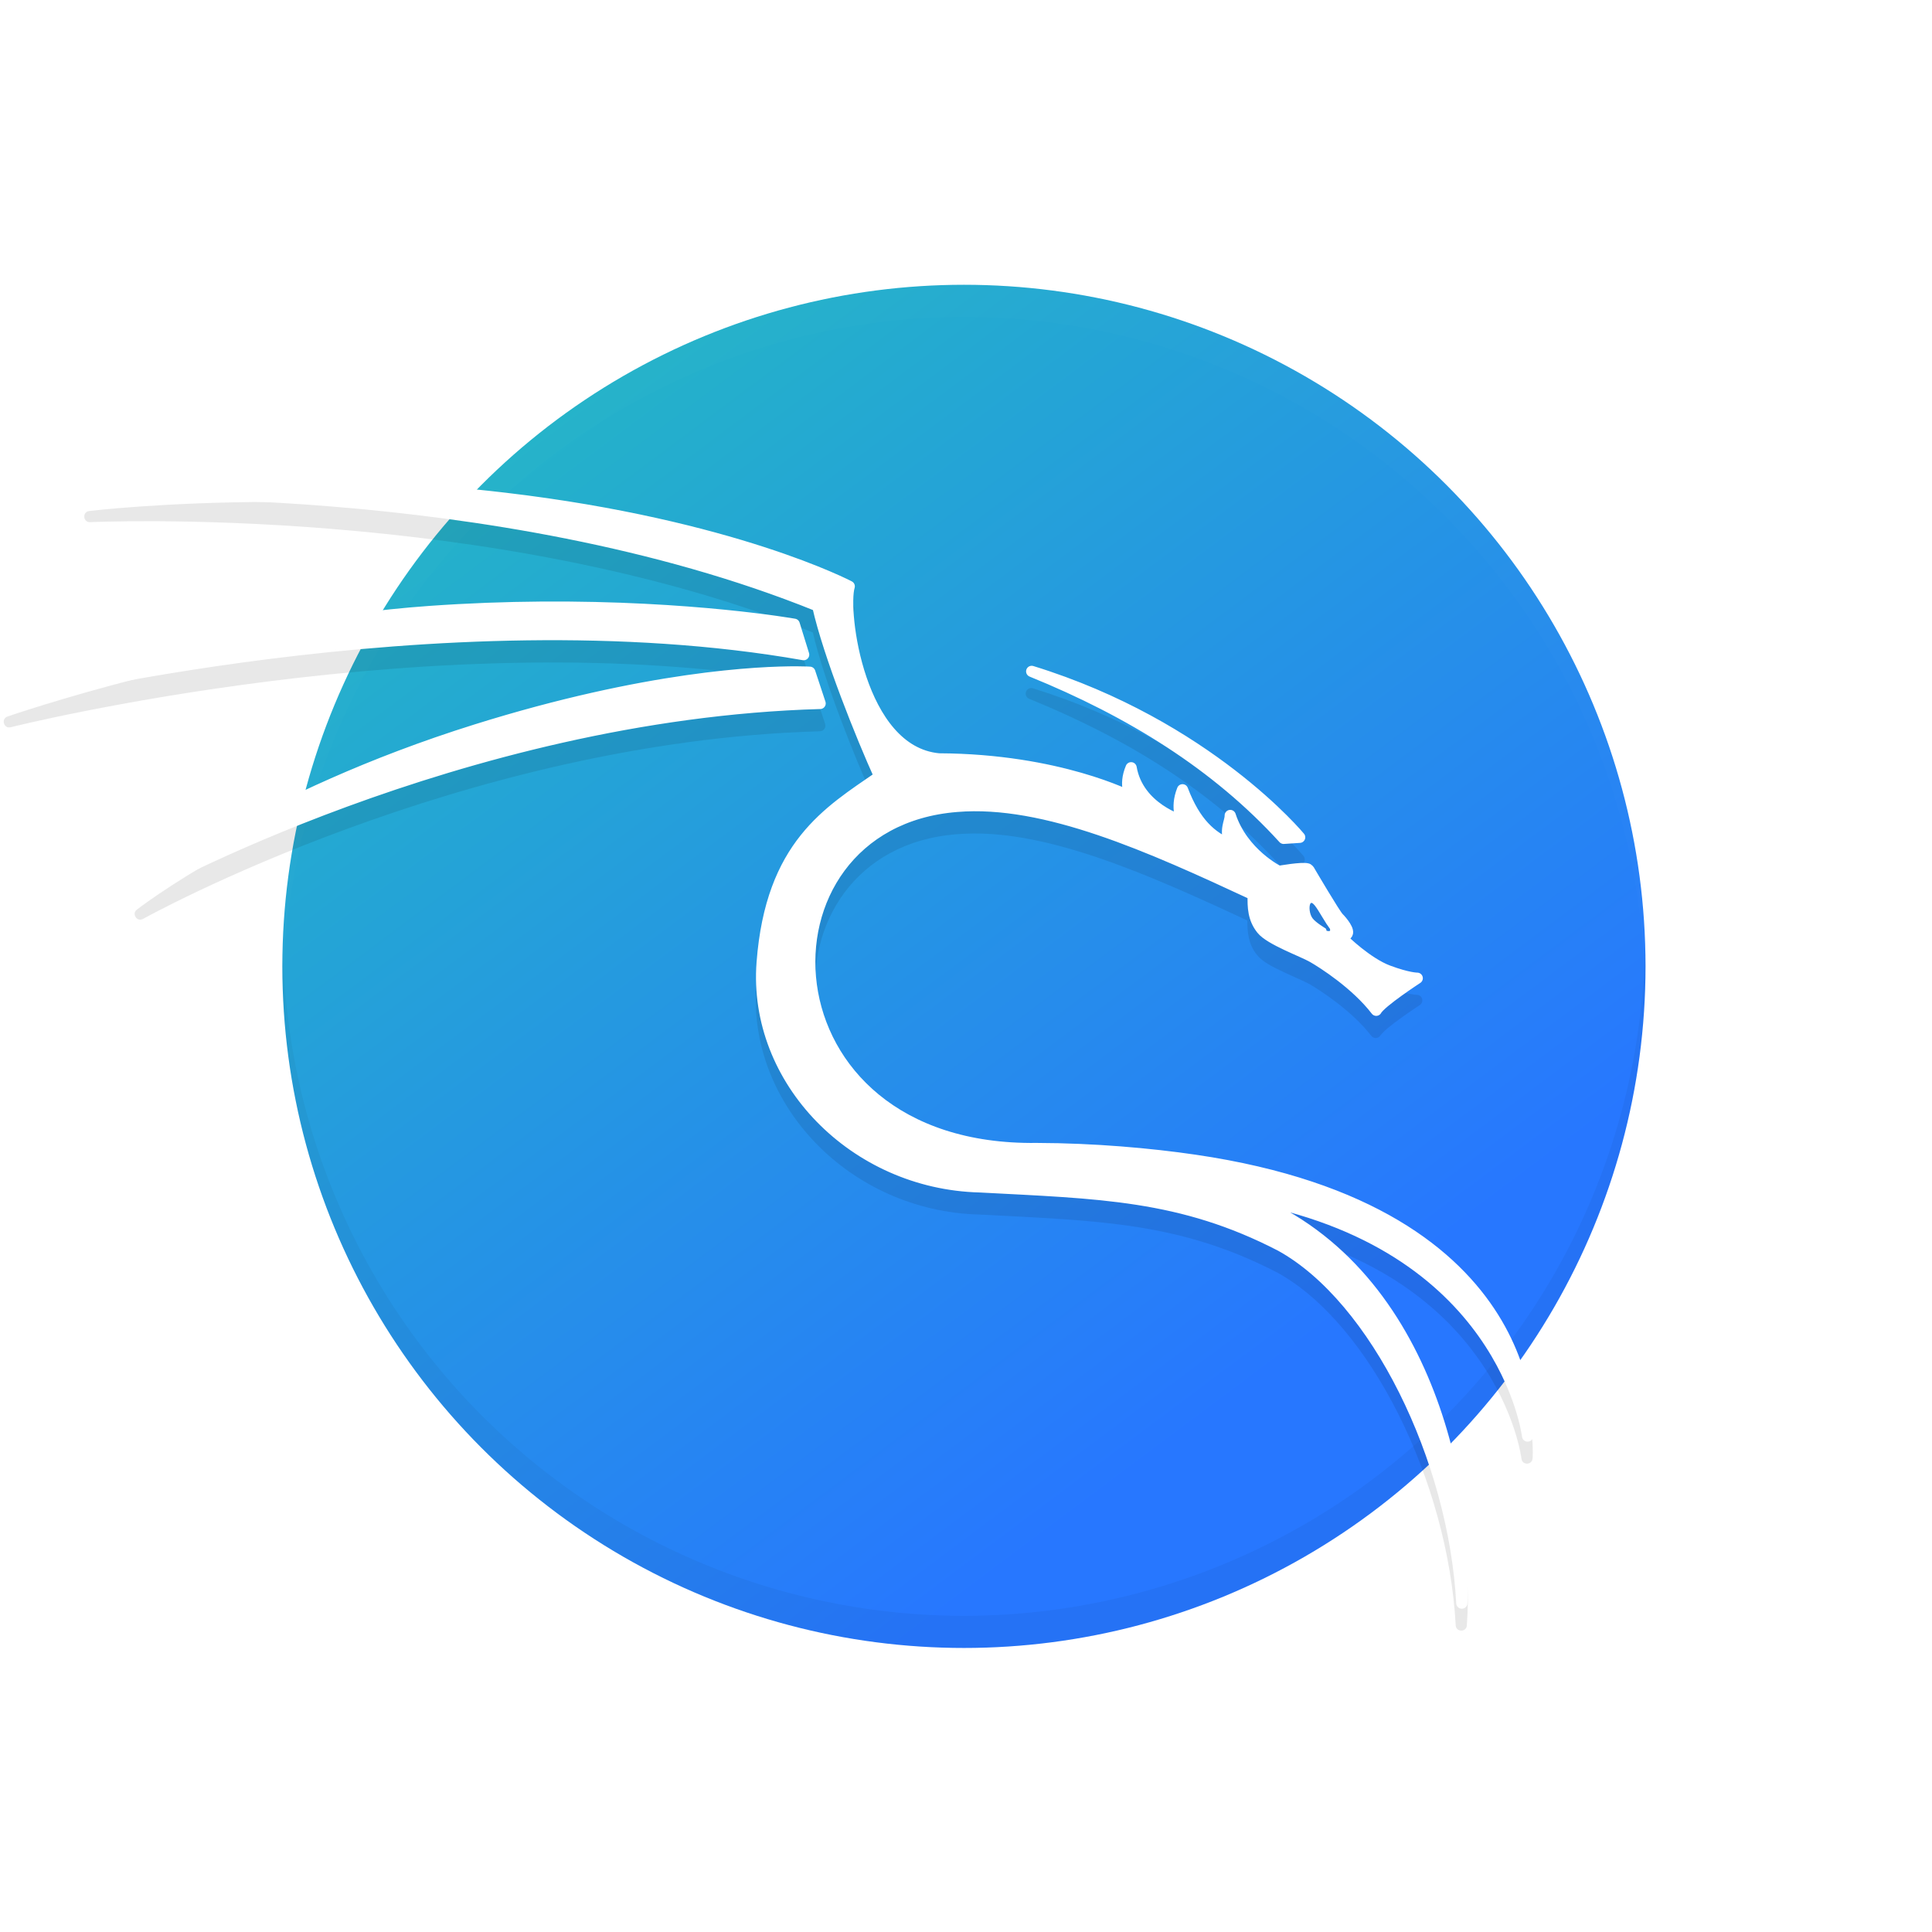
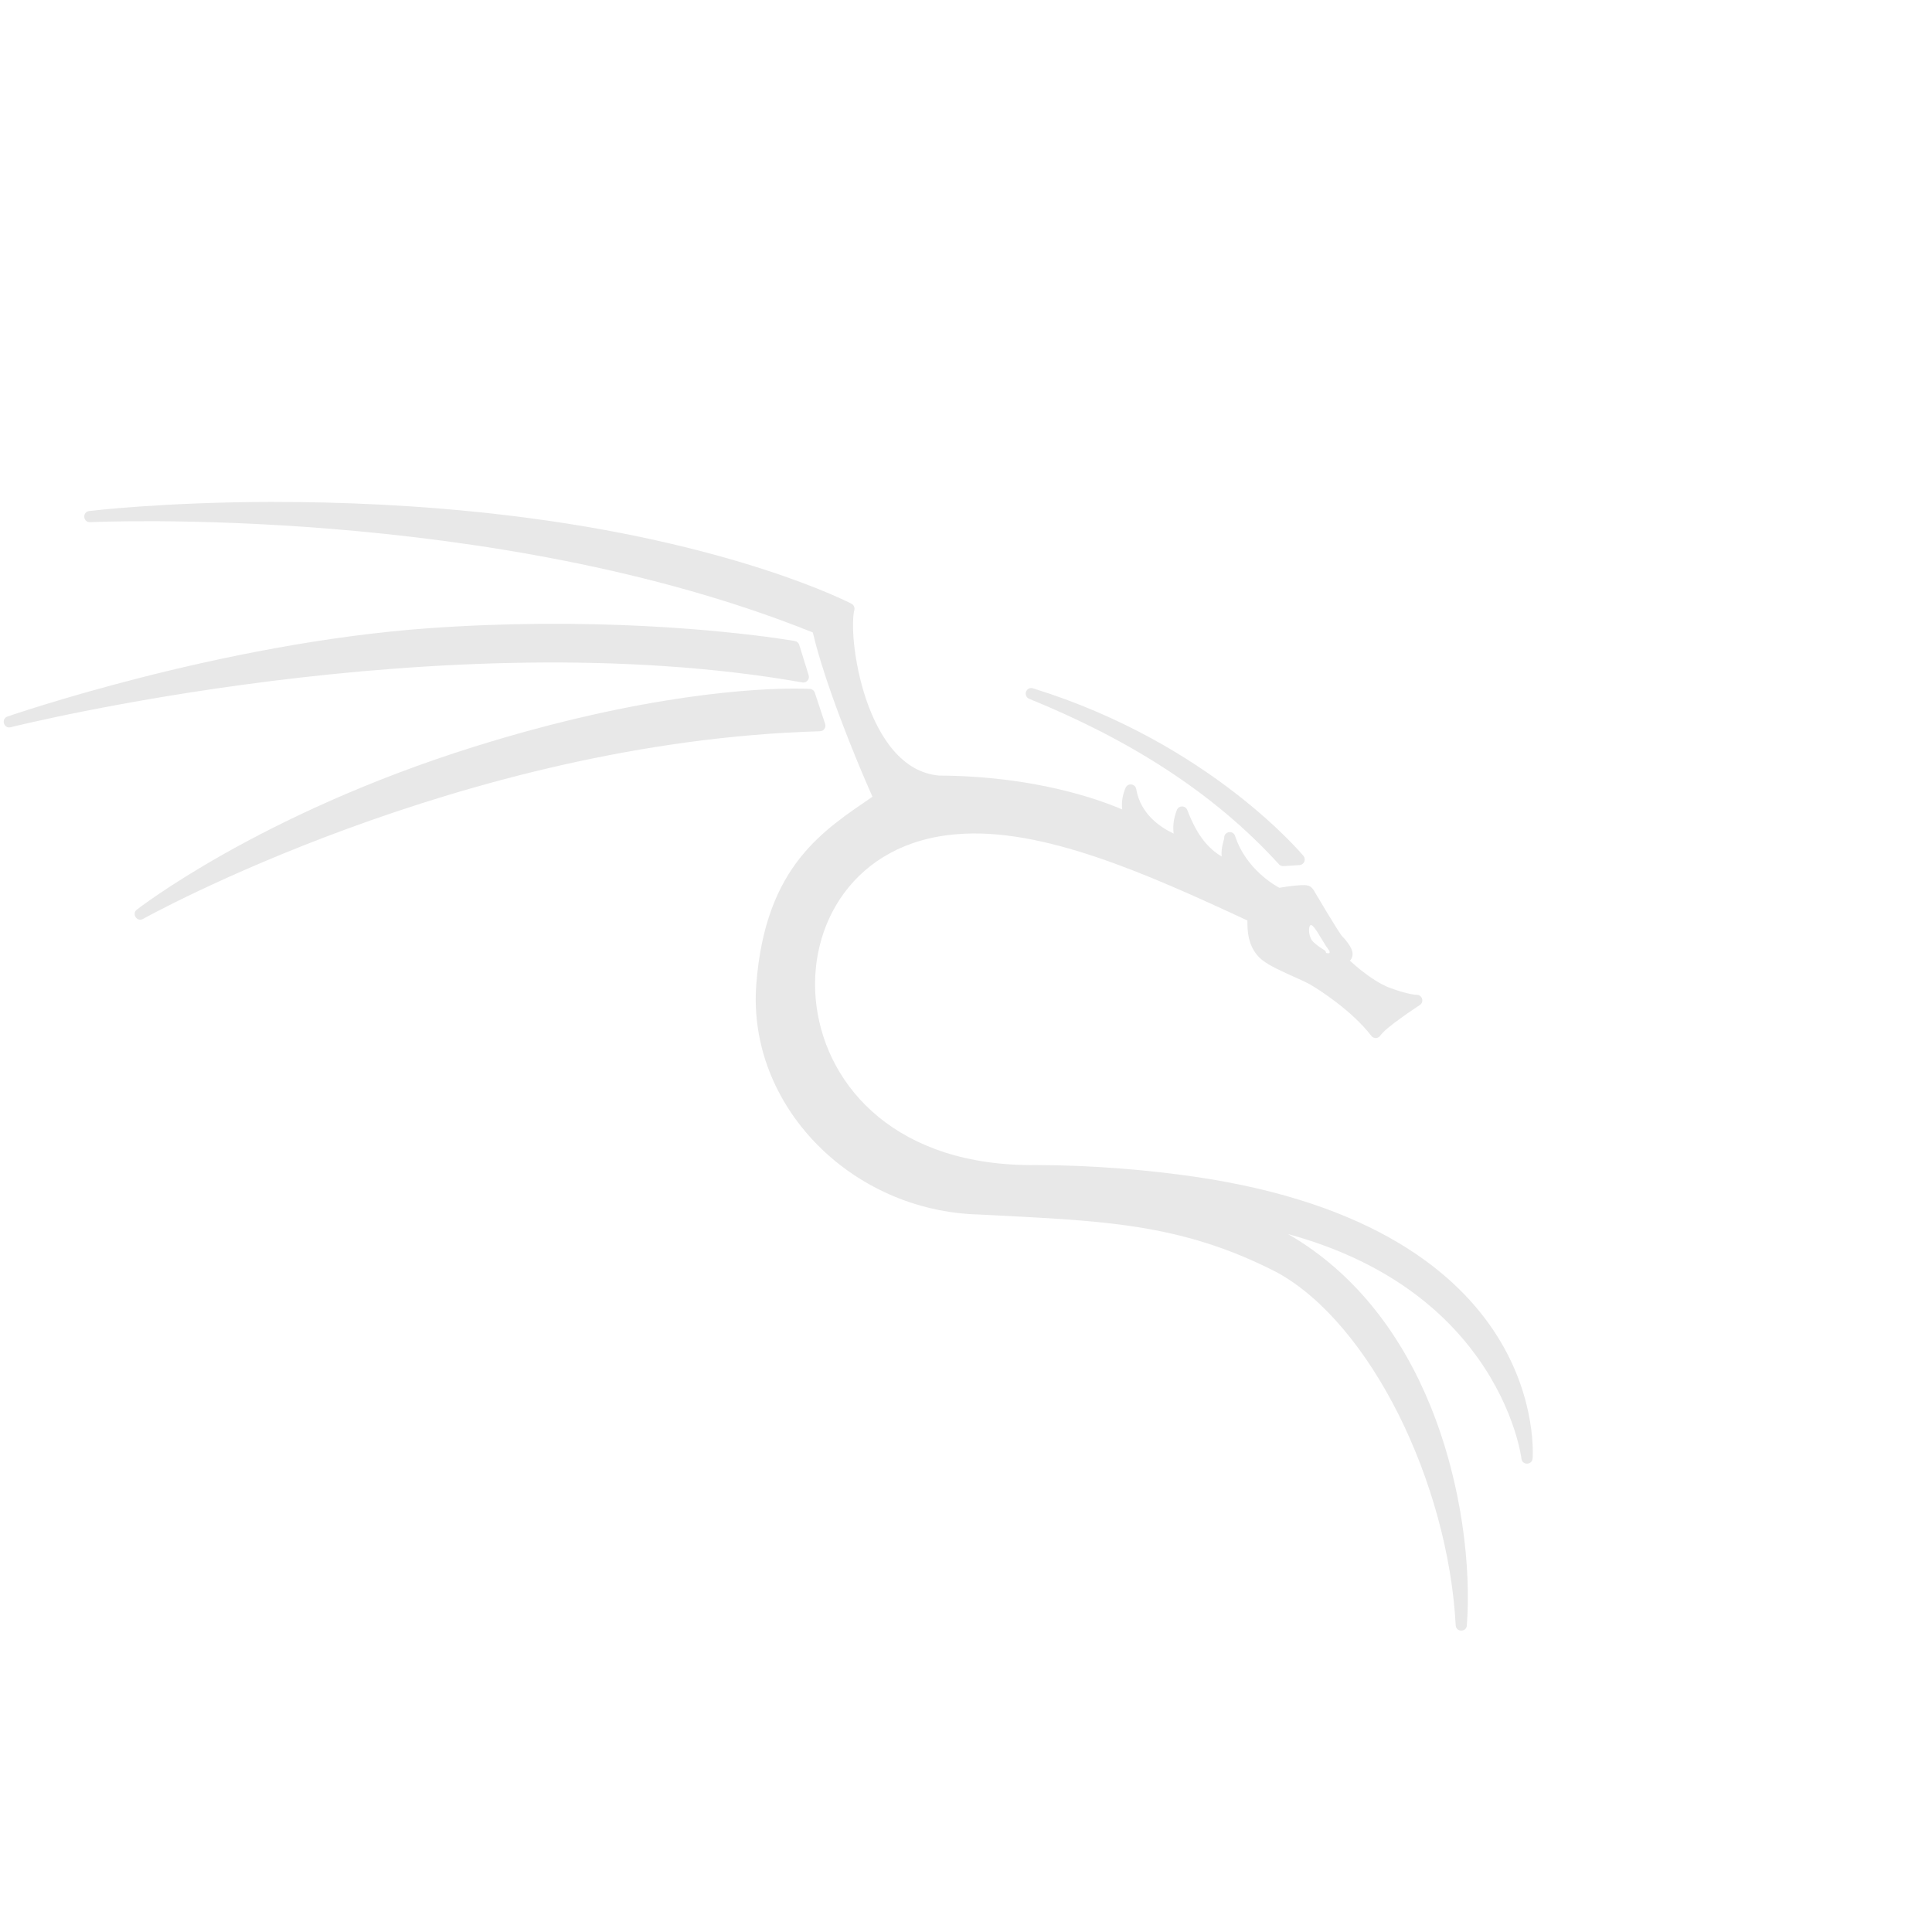
<svg xmlns="http://www.w3.org/2000/svg" version="1" viewBox="0 0 512 512">
  <defs>
    <linearGradient id="a" x1="128.7" x2="345.11" y1="83.056" y2="372.29" gradientUnits="userSpaceOnUse">
      <stop stop-color="#23bac2" offset="0" />
      <stop stop-color="#2777ff" offset="1" />
    </linearGradient>
    <filter id="d" x="-.025" y="-.048" width="1.049" height="1.096" color-interpolation-filters="sRGB">
      <feGaussianBlur stdDeviation="3.736" />
    </filter>
    <filter id="c" x="-.012" y="-.024" width="1.025" height="1.048" color-interpolation-filters="sRGB">
      <feGaussianBlur stdDeviation="1.884" />
    </filter>
    <filter id="b" x="-.02" y="-.027" width="1.04" height="1.055" color-interpolation-filters="sRGB">
      <feGaussianBlur stdDeviation="3.406" />
    </filter>
  </defs>
  <g transform="matrix(.994 0 0 .994 -13.465 -.762)" stroke-width=".808">
-     <circle cx="270.54" cy="258.41" r="181.72" fill="url(#a)" />
-     <path d="m452.08 253.39a181.72 181.72 0 0 1-181.54 178.17 181.72 181.72 0 0 1-181.54-176.71 181.72 181.72 0 0 0-0.177 3.555 181.72 181.72 0 0 0 181.72 181.72 181.72 181.72 0 0 0 181.72-181.72 181.72 181.72 0 0 0-0.177-5.019z" filter="url(#d)" opacity=".2" />
    <path d="m270.54 76.691a181.72 181.72 0 0 0-181.72 181.72 181.72 181.72 0 0 0 0.177 5.011 181.72 181.72 0 0 1 181.54-178.16 181.72 181.72 0 0 1 181.54 176.7 181.72 181.72 0 0 0 0.177-3.547 181.72 181.72 0 0 0-181.72-181.72z" fill="#fff" filter="url(#c)" opacity=".1" />
  </g>
  <path d="m72.465 133.01c-29.234 0.033-48.544 2.387-48.705 2.407-6.55e-4 8e-5 -0.111 0.01-0.111 0.01-1.909 0.22-1.666 3.063 0.252 2.956 0 0 106.3-5.022 191.5 29.222 3.04 13.006 11.068 32.941 15.811 43.537-6.456 4.431-13.382 8.929-19.081 16.067-5.981 7.493-10.502 17.833-11.706 33.644-2.442 32.07 25.063 60.146 59.085 61.012 31.546 1.679 52.996 1.911 79.104 15.444 12.194 6.75 23.551 20.628 32.032 37.577 8.487 16.959 14.117 36.967 15.128 55.838 0.095 1.854 2.821 1.888 2.961 0.037 3e-3 -0.057-2e-3 -0.136 2e-3 -0.194 1.096-14.448-1.038-36.812-9.699-58.087-7.255-17.821-19.24-34.787-37.668-45.428 26.486 7.232 41.647 20.675 50.363 32.956 10.001 14.093 11.477 26.635 11.469 26.565 0.21 1.773 2.797 1.732 2.952-0.046 0 0 1.315-15.374-9.294-32.313-10.609-16.939-33.129-35.456-80.08-42.344-11.893-1.745-26.901-3.086-42.11-3.124-8e-3 -6e-5 -0.016-6e-5 -0.023 0-36.806 0.487-55.361-20.492-58.25-42.01-1.444-10.759 1.082-21.657 7.332-30.103 6.25-8.445 16.197-14.491 29.902-15.562h6e-3c22.504-1.857 49.947 10.313 76.938 22.871-0.027 3.119 0.25 6.265 2.529 9.114 1.526 1.908 4.279 3.233 7.082 4.557 2.802 1.323 5.685 2.523 6.829 3.179 2.601 1.493 11.277 7.058 16.391 13.715 0.656 0.856 1.978 0.747 2.486-0.204 0.027-0.05 0.804-0.946 1.83-1.805 1.026-0.858 2.328-1.837 3.596-2.75 2.536-1.826 4.937-3.39 4.937-3.39 1.25-0.815 0.651-2.757-0.84-2.727 0 0-0.364 0.021-1.529-0.202-1.165-0.222-3.017-0.69-5.651-1.675-2.424-0.906-5.321-2.868-7.555-4.642-1.117-0.887-2.079-1.726-2.758-2.354-0.081-0.075-0.115-0.112-0.188-0.18 0.71-0.639 0.807-1.66 0.664-2.302-0.147-0.656-0.432-1.188-0.753-1.706-0.641-1.035-1.455-1.958-2.018-2.521l-2e-3 -2e-3c0.082 0.082-0.167-0.209-0.417-0.574-0.252-0.367-0.575-0.863-0.939-1.436-0.728-1.145-1.621-2.602-2.49-4.037-1.737-2.87-3.305-5.537-3.456-5.791-2e-3 -3e-3 -0.377-0.794-1.106-1.281-0.115-0.076-0.239-0.137-0.371-0.178-0.823-0.265-1.475-0.203-2.319-0.159-0.844 0.043-1.781 0.143-2.668 0.256-1.485 0.19-2.406 0.357-2.808 0.427-1.004-0.529-8.85-4.876-11.734-13.732-0.532-1.624-2.936-1.21-2.893 0.499 0.016 0.582-0.865 2.316-0.673 4.939-3.486-2.1-6.485-5.438-9.098-12.314-0.48-1.268-2.268-1.282-2.767-0.021-1 2.516-1.061 4.621-0.858 6.253-3.312-1.557-8.733-4.983-9.915-11.793-0.253-1.457-2.249-1.687-2.827-0.326-0.974 2.296-1.06 4.196-0.897 5.727-6.171-2.647-23.167-8.836-48.532-8.974-4.896-0.45-8.786-2.899-11.982-6.573-3.196-3.674-5.623-8.571-7.342-13.642-1.719-5.072-2.734-10.314-3.194-14.638-0.46-4.325-0.266-7.9 0.054-8.925 0.214-0.683-0.09-1.422-0.724-1.756 0 0-31.019-16.317-91.656-23.489-22.736-2.689-43.928-3.511-61.543-3.491zm70.813 32.313c-9.239 0.07-19.157 0.414-29.578 1.155-55.669 3.957-111.71 23.406-111.71 23.406-1.793 0.619-0.991 3.306 0.848 2.841 0 0 114.31-28.688 209.79-11.873 0.085 0.016 0.17 0.023 0.256 0.023h3e-3c0.999-4.2e-4 1.713-0.969 1.417-1.923l-2.496-8.054c-0.164-0.531-0.611-0.926-1.159-1.023 0 0-27.34-4.853-67.372-4.553-3e-3 -2e-5 -8e-3 -2e-5 -0.011 0zm67.874 17.154c-9.825-0.042-40.057 1.196-85.467 15.405-56.988 17.832-89.424 43.183-89.424 43.183-1.429 1.13 0.043 3.344 1.638 2.463 0 0 84.38-47.062 179.41-49.733 0.993-0.029 1.678-1.005 1.366-1.948l-2.731-8.265c-0.189-0.573-0.707-0.975-1.31-1.015 0 0-1.21-0.08-3.478-0.089zm62.133-0.138c-1.456 0.021-2.013 1.907-0.803 2.717h2e-3c0.087 0.058 0.18 0.107 0.277 0.145 26.061 10.595 48.664 24.6 66.183 43.851 0.016 0.018 0.032 0.034 0.049 0.051l2e-3 2e-3c0.302 0.302 0.719 0.459 1.145 0.431l4.252-0.278c1.206-0.08 1.816-1.491 1.048-2.424 0 0-24.62-29.836-71.561-44.377-6e-3 -2e-3 -0.01-6e-3 -0.016-8e-3 -0.024-0.01-0.048-0.018-0.072-0.025-0.014-3e-3 -0.027-0.01-0.041-0.014-0.15-0.048-0.308-0.072-0.466-0.07zm74.204 62.823c0.853 0.172 2.461 3.335 3.938 5.595 0.13 0.184 0.262 0.379 0.386 0.534 0 0.014 2e-3 0.023 0.012 0.037 0.167 0.238 0.333 0.485 0.493 0.683 0.081 0.473 0.215 0.761-0.891 0.534-0.093-0.486-0.252-0.627-0.252-0.627s-2.669-1.587-3.487-2.713c-0.819-1.126-0.962-3.095-0.563-3.842 0.097-0.167 0.22-0.228 0.365-0.2z" color="#000000" color-rendering="auto" dominant-baseline="auto" filter="url(#b)" image-rendering="auto" opacity=".3" shape-rendering="auto" solid-color="#000000" stroke-width=".994" style="font-feature-settings:normal;font-variant-alternates:normal;font-variant-caps:normal;font-variant-ligatures:normal;font-variant-numeric:normal;font-variant-position:normal;isolation:auto;mix-blend-mode:normal;shape-padding:0;text-decoration-color:#000000;text-decoration-line:none;text-decoration-style:solid;text-indent:0;text-orientation:mixed;text-transform:none;white-space:normal" />
  <g transform="matrix(.994 0 0 .994 2.984 1.633)" fill="#fff">
-     <path d="m69.929 127.71c-29.464 0.034-48.949 2.421-48.949 2.421s107.73-5.171 194.03 29.769c2.934 13.122 11.759 34.976 16.513 45.481-13.602 9.404-28.94 18.249-31.328 49.612-2.388 31.362 24.576 58.947 58.013 59.798 31.751 1.691 53.688 1.932 80.277 15.718 25.38 14.034 46.192 56.794 48.251 95.252 2.224-28.534-8.485-89.895-58.453-108.53 69.826 12.219 75.982 63.973 75.984 63.994 0 0 5.206-59.754-88.677-73.531-11.899-1.746-26.947-3.09-42.168-3.128-75.246 0.995-77.989-86.786-21.288-91.218 23.499-1.939 51.556 10.738 78.986 23.512-0.102 3.407 0.041 6.434 2.279 9.231 2.237 2.797 10.832 5.847 13.579 7.423 2.746 1.576 11.545 7.171 16.937 14.189 1.169-2.187 10.933-8.543 10.933-8.543s-2.339 0.051-7.781-1.983c-5.443-2.034-11.9-8.188-12.053-8.543-0.152-0.356-0.255-0.916 1.017-1.171 0.966-0.813-1.221-3.458-2.187-4.423-0.966-0.966-7.425-11.95-7.577-12.204-0.152-0.254-0.204-0.509-0.661-0.815-1.424-0.458-7.68 0.661-7.68 0.661s-9.621-4.725-12.937-14.913c0.048 1.784-1.65 3.734 0 7.833-5.016-2.122-9.325-5.742-12.723-14.685-2.023 5.087 0 8.322 0 8.322s-11.811-3.302-13.701-14.195c-2.074 4.89 0 7.832 0 7.832s-19.258-10.048-51.255-10.194c-21.422-1.965-25.882-39.65-23.897-45.994 0 0-30.899-16.285-91.723-23.479-22.809-2.698-44.081-3.524-61.76-3.504zm71.276 32.521c-9.27 0.07-19.22 0.416-29.674 1.159-55.751 3.963-112.04 23.477-112.04 23.477s115.18-28.98 211.77-11.971h2e-3l-2.512-8.106s-27.374-4.862-67.542-4.559zm68.293 17.263c-9.75-0.041-40.02 1.185-85.564 15.436-57.124 17.874-89.522 43.21-89.522 43.21s85.141-47.539 181.24-50.24l-2.749-8.318s-1.156-0.078-3.406-0.087zm62.559-0.139c26.38 10.723 49.34 24.931 67.165 44.514l2e-3 2e-3 4.279-0.28s-24.518-29.746-71.447-44.236zm72.712 57.183 5.25 3.867c0.658-1.141 3.31 6.065 4.923 8.067 0.068 0.4-2.681 3.612-3.616 3.42-0.079-0.411-4.349-1.645-4.349-1.645s-4.853-2.932-5.545-3.885c-0.693-0.953 3.001-9.193 3.338-9.824z" stroke="#fff" stroke-linejoin="round" stroke-width="2.986" />
-     <path d="m69.929 127.71c-29.464 0.034-48.949 2.421-48.949 2.421s107.73-5.171 194.03 29.769c2.934 13.122 11.759 34.976 16.513 45.481-13.602 9.404-28.94 18.249-31.328 49.612-2.388 31.362 24.576 58.947 58.013 59.798 31.751 1.691 53.688 1.932 80.277 15.718 25.38 14.034 46.192 56.794 48.251 95.252 2.224-28.534-8.485-89.895-58.453-108.53 69.826 12.219 75.982 63.973 75.984 63.994 0 0 5.206-59.754-88.677-73.531-11.899-1.746-26.947-3.09-42.168-3.128-75.246 0.995-77.989-86.786-21.288-91.218 23.499-1.939 51.556 10.738 78.986 23.512-0.102 3.407 0.04 6.434 2.279 9.231 2.237 2.797 10.832 5.847 13.579 7.423 2.746 1.576 11.545 7.171 16.937 14.189 1.169-2.187 10.933-8.543 10.933-8.543s-2.339 0.051-7.781-1.983c-5.443-2.034-11.9-8.188-12.053-8.543-0.152-0.356-0.255-0.916 1.017-1.171 0.966-0.813-1.221-3.458-2.187-4.423-0.966-0.966-7.425-11.95-7.577-12.204-0.152-0.254-0.204-0.509-0.661-0.815-1.424-0.458-7.68 0.661-7.68 0.661s-9.621-4.725-12.937-14.913c0.048 1.784-1.65 3.734 0 7.833-5.016-2.122-9.325-5.742-12.723-14.685-2.023 5.087 0 8.322 0 8.322s-11.811-3.302-13.701-14.195c-2.074 4.89 0 7.832 0 7.832s-19.258-10.048-51.255-10.194c-21.422-1.965-25.882-39.65-23.897-45.994 0 0-30.899-16.285-91.723-23.479-22.809-2.698-44.081-3.524-61.76-3.504zm71.276 32.521c-9.27 0.07-19.22 0.416-29.674 1.159-55.751 3.963-112.04 23.477-112.04 23.477s115.18-28.98 211.77-11.971h2e-3l-2.512-8.106s-27.373-4.559-67.542-4.559zm68.293 17.263c-9.75-0.041-40.02 1.185-85.564 15.436-57.124 17.874-89.522 43.21-89.522 43.21s85.141-47.539 181.24-50.24l-2.749-8.318s-1.156-0.078-3.406-0.087zm62.559-0.139c26.38 10.723 49.34 24.931 67.165 44.514l2e-3 2e-3 4.279-0.28s-24.518-29.746-71.446-44.236zm74.662 61.731c0.858 0.173 2.478 3.357 3.964 5.631 0.131 0.185 0.264 0.381 0.389 0.537 2e-3 0.014 3e-3 0.023 6e-3 0.037 0.168 0.24 0.337 0.489 0.498 0.688 0.081 0.476 0.216 0.766-0.896 0.537-0.094-0.489-0.255-0.63-0.255-0.63s-2.686-1.598-3.509-2.732c-0.824-1.133-0.969-3.115-0.568-3.867 0.098-0.17 0.224-0.23 0.371-0.2z" />
-   </g>
+     </g>
</svg>